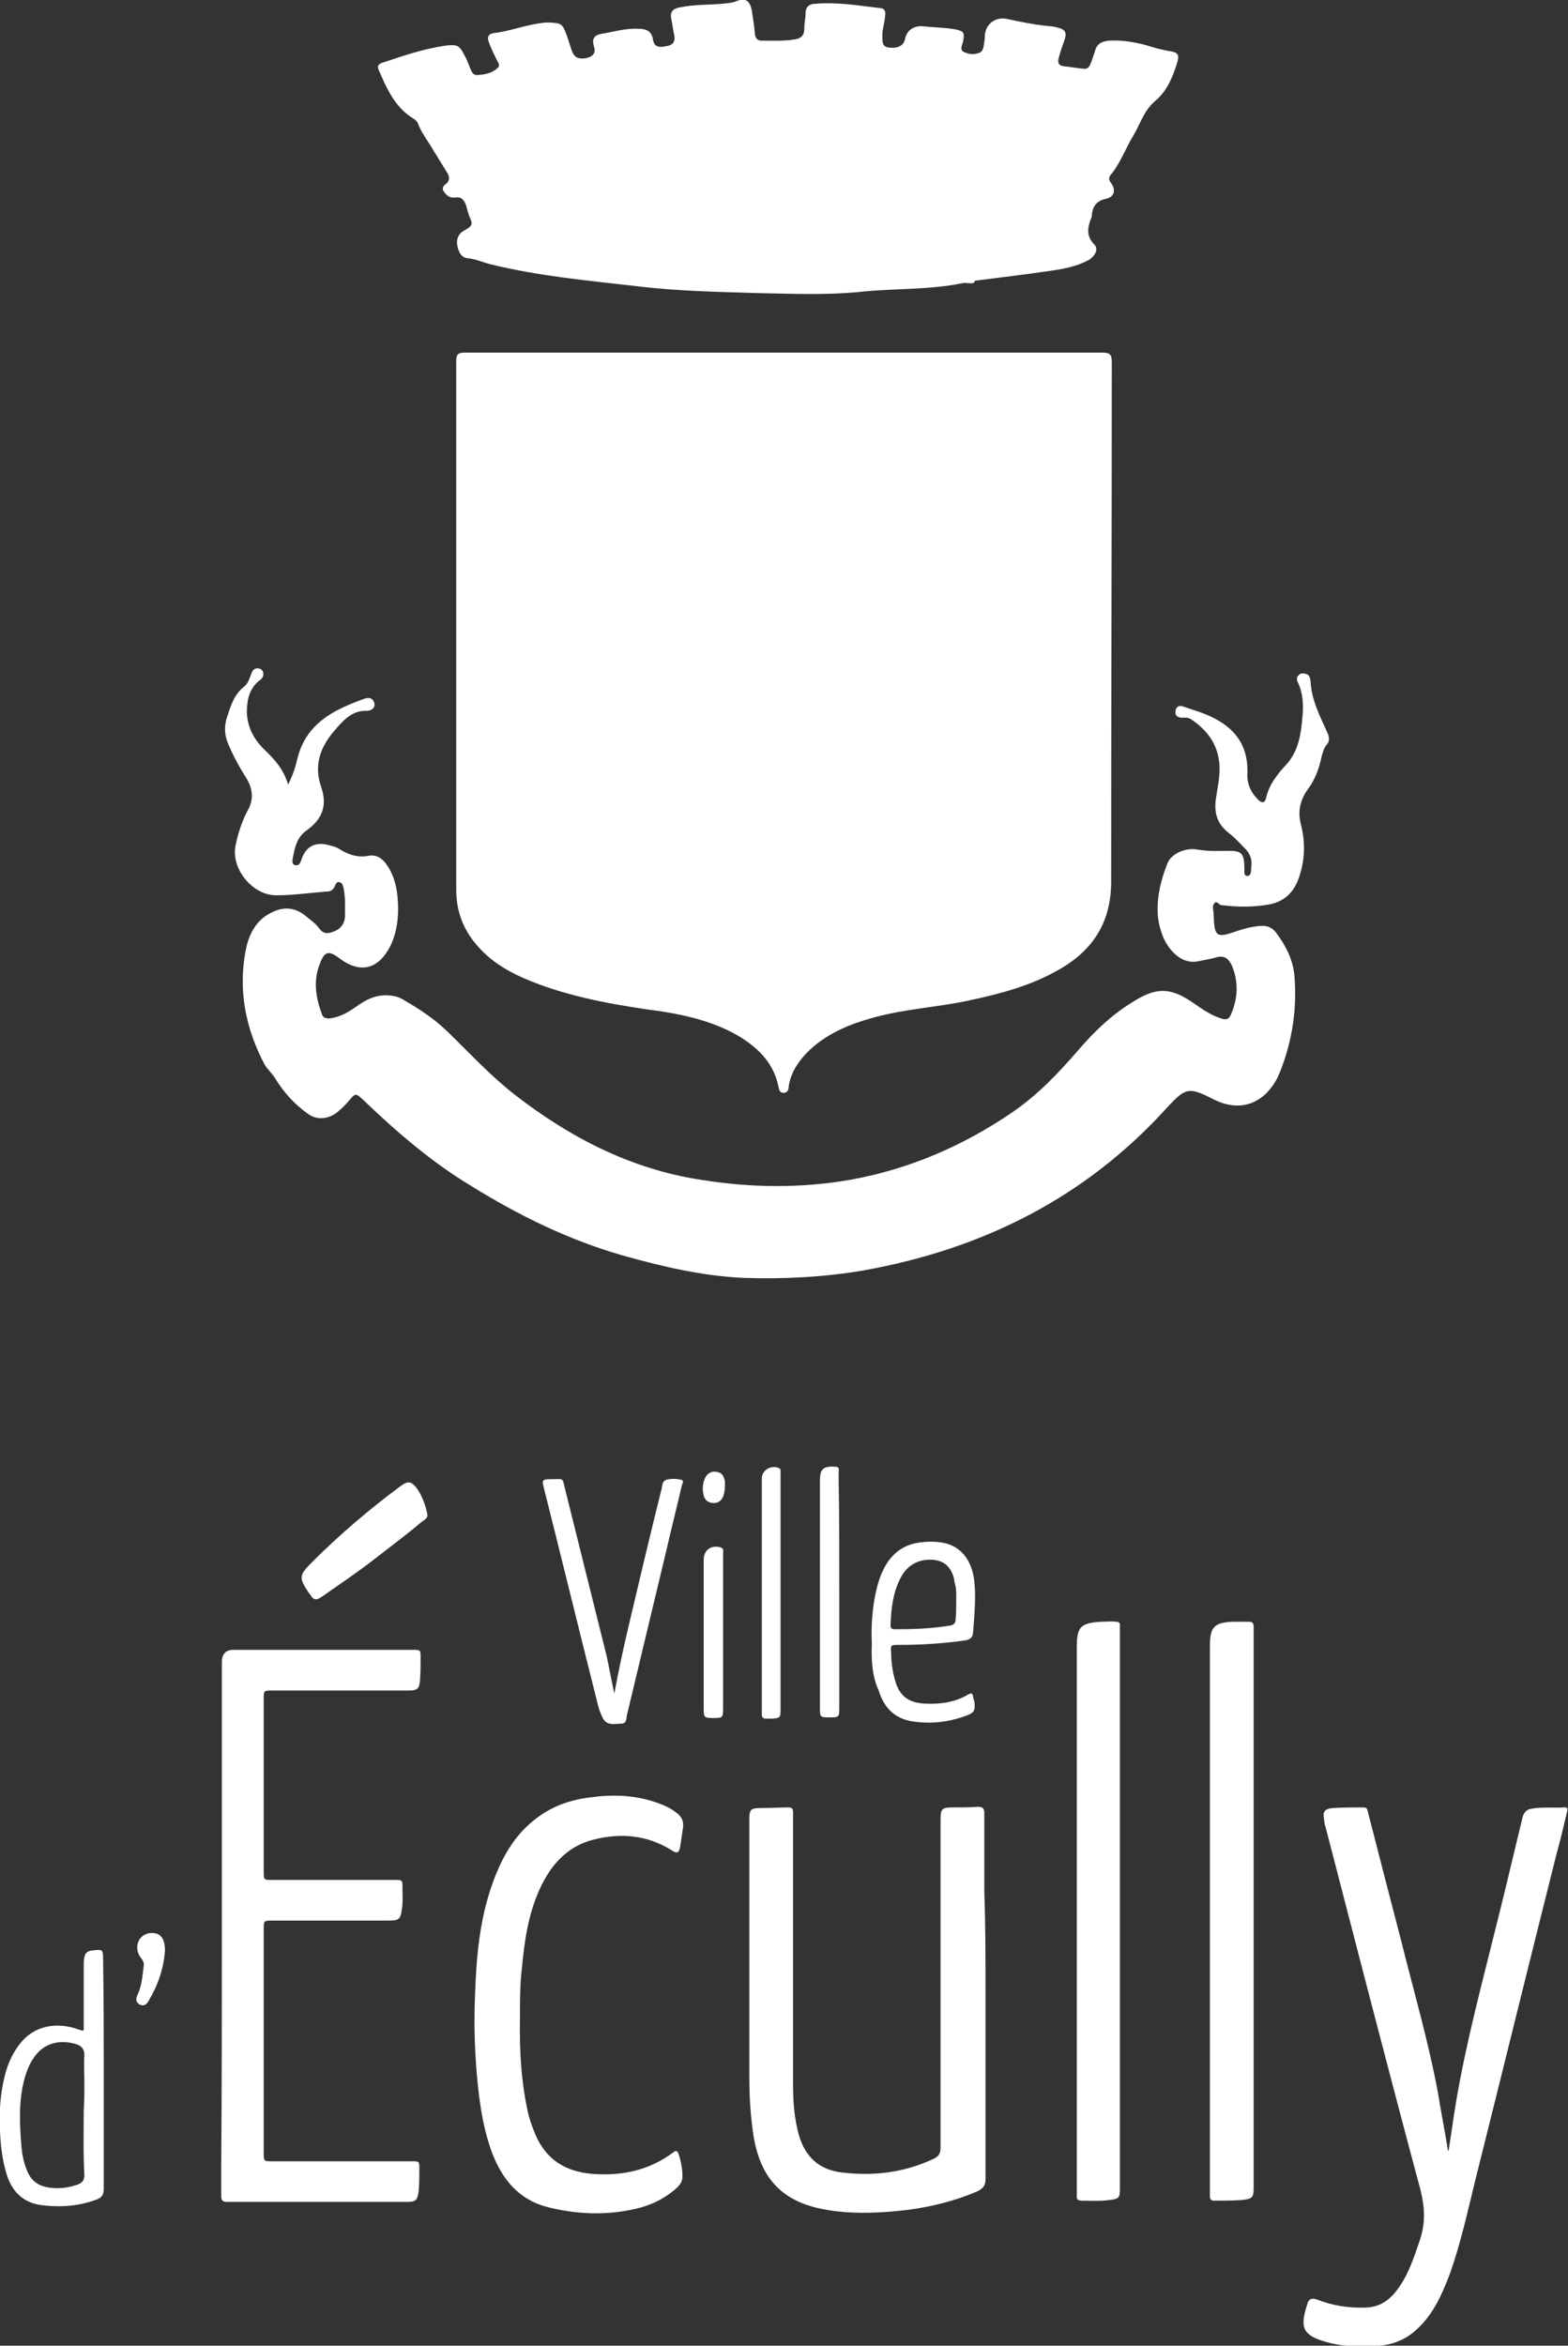
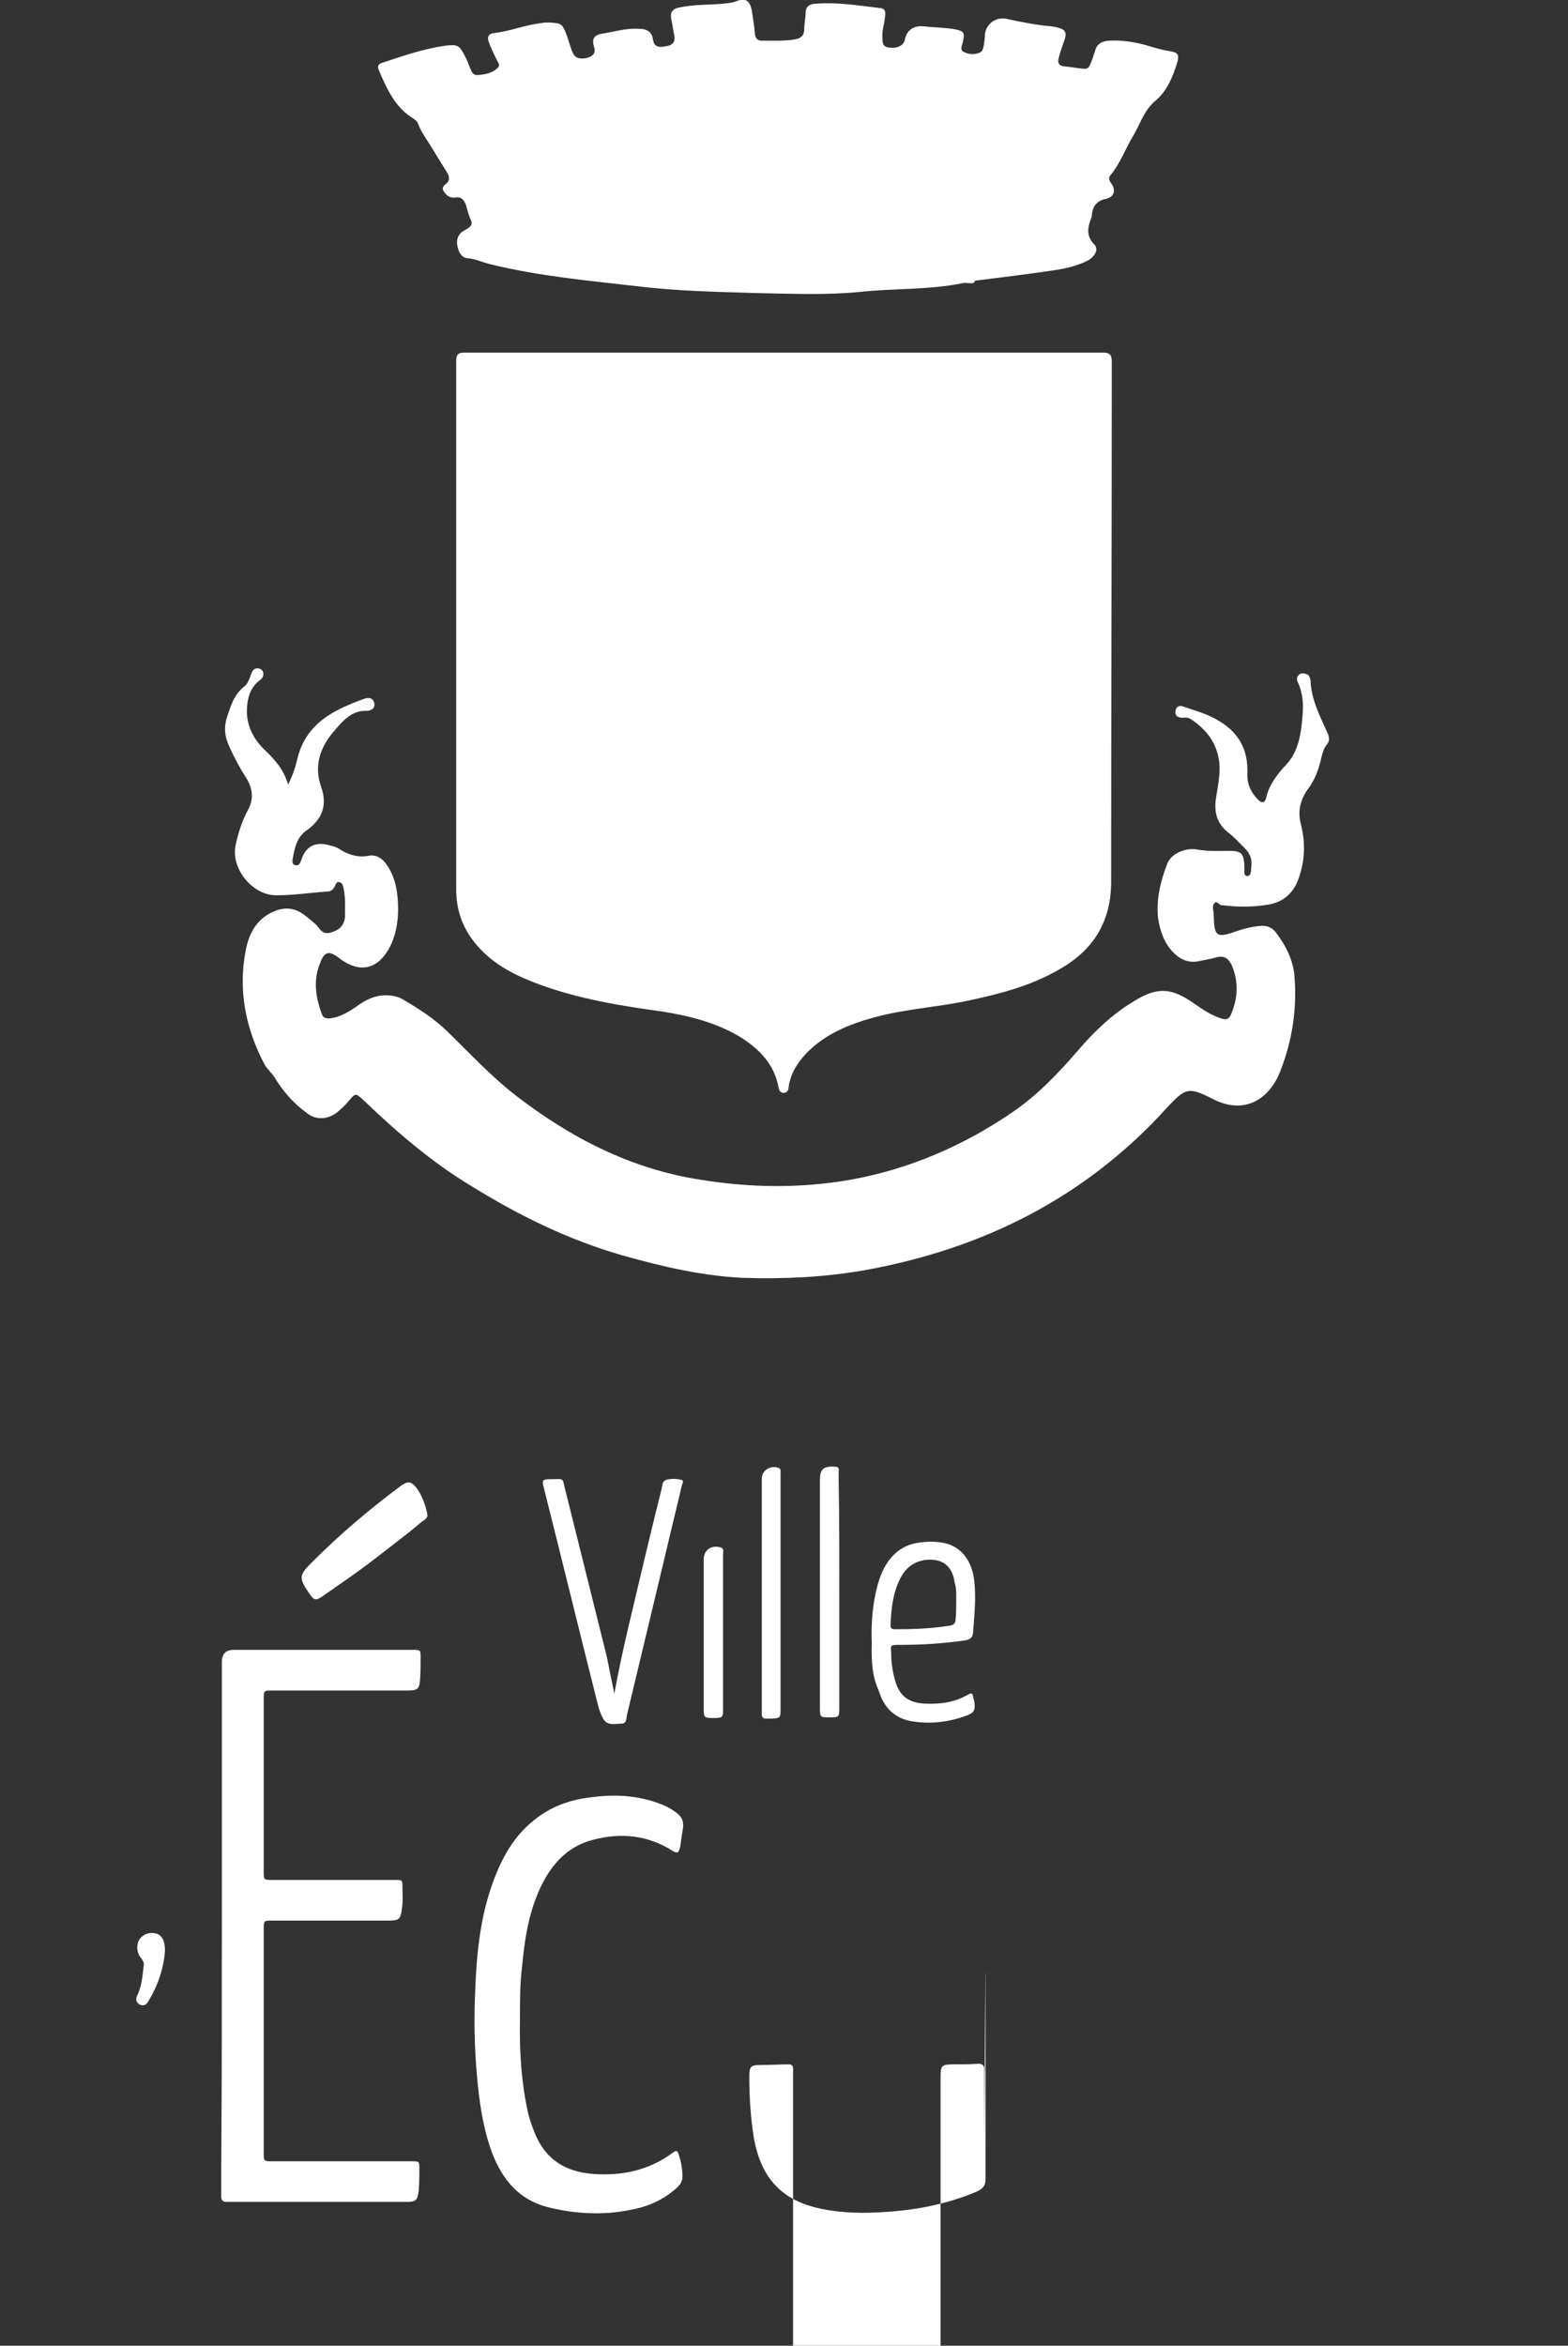
<svg xmlns="http://www.w3.org/2000/svg" version="1.1" id="Calque_1" x="0px" y="0px" viewBox="0 0 250.9 375.2" style="enable-background:new 0 0 250.9 375.2;" xml:space="preserve">
  <rect x="0" y="0" width="250.9" height="375.2" fill="#333333" stroke="none" />
  <style type="text/css">
	.st0{fill:#FFFFFF;}
</style>
  <path class="st0" d="M35.5,308.5c0-13.9,0-27.9,0-41.8c0-0.4,0-0.7,0-1.1c0.1-1.1,0.7-1.7,1.8-1.7c0.9,0,1.9,0,2.8,0  c8.7,0,17.4,0,26,0c1.2,0,1.2,0,1.2,1.3c0,1.2,0,2.4-0.1,3.6c-0.1,1.4-0.5,1.6-1.9,1.6c-7.2,0-14.5,0-21.7,0c-1.4,0-1.4,0-1.4,1.4  c0,9.2,0,18.4,0,27.6c0,1.3,0,1.3,1.4,1.3c6.5,0,13,0,19.6,0c1.2,0,1.2,0,1.2,1.3c0,1.1,0.1,2.3-0.1,3.4c-0.2,1.6-0.5,1.8-2.1,1.8  c-6.2,0-12.4,0-18.6,0c-1.4,0-1.4,0-1.4,1.4c0,11.9,0,23.8,0,35.7c0,1.4,0,1.4,1.4,1.4c7.4,0,14.8,0,22.2,0c1.3,0,1.3,0,1.3,1.2  c0,1.2,0,2.3-0.1,3.5c-0.2,1.5-0.4,1.8-1.9,1.8c-8.5,0-17.1,0-25.6,0c-1.1,0-2.1,0-3.2,0c-0.7,0-0.9-0.3-0.9-0.9c0-1.7,0-3.4,0-5  C35.5,333.5,35.5,321,35.5,308.5z" />
-   <path class="st0" d="M231.8,344c0.2-1.3,0.4-2.6,0.6-4c1.4-9.9,3.9-19.5,6.3-29.1c1.7-6.7,3.3-13.4,4.9-20.1  c0.2-0.9,0.7-1.4,1.5-1.5c1.7-0.3,3.5-0.1,5.2-0.2c0.7-0.1,0.5,0.5,0.4,0.9c-0.5,2.1-1,4.3-1.6,6.4c-4.4,17.5-8.7,35-13.1,52.6  c-1.2,4.9-2.3,9.9-4,14.7c-1.2,3.1-2.5,6.2-5,8.6c-1.8,1.8-3.9,2.7-6.3,2.9c-2.9,0.2-5.7,0.2-8.5-0.6c-3.9-1.1-4.2-2.4-3-6.1  c0.2-0.7,0.6-1,1.5-0.7c2.5,1,5.2,1.4,7.9,1.3c2.4-0.1,4-1.4,5.3-3.3c1.6-2.3,2.4-4.9,3.3-7.5c0.9-2.7,0.8-5.2,0.1-8  c-5.2-19.4-10.2-38.8-15.2-58.1c-0.1-0.3-0.2-0.6-0.2-1c-0.3-1.4,0-1.9,1.4-2c1.6-0.1,3.2-0.1,4.9-0.1c0.6,0,0.6,0.4,0.7,0.8  c1.8,7,3.6,14,5.4,20.9c2,8,4.3,15.9,5.8,24c0.5,3.1,1.1,6.1,1.6,9.2C231.7,344,231.8,344,231.8,344z" />
-   <path class="st0" d="M157.7,319.5c0,9.7,0,19.4,0,29c0,1-0.3,1.5-1.3,2c-4.2,1.8-8.7,2.8-13.3,3.2c-3.5,0.3-7.1,0.4-10.6-0.2  c-7-1.1-10.7-4.7-11.9-11.7c-0.5-3.2-0.7-6.4-0.7-9.6c0-13.7,0-27.4,0-41.1c0-1.7,0.2-1.9,1.9-1.9c1.5,0,2.9-0.1,4.4-0.1  c0.5,0,0.7,0.2,0.7,0.7c0,0.3,0,0.6,0,0.9c0,14.3,0,28.5,0,42.8c0,2.7,0.2,5.3,0.9,7.9c1,3.6,3.3,5.7,7,6.1c5.1,0.6,9.9,0,14.6-2.2  c0.8-0.4,1.1-0.8,1.1-1.8c0-17.5,0-34.9,0-52.4c0-1.8,0.2-2,2-2c1.3,0,2.6,0,4-0.1c0.8,0,1,0.3,1,1c0,4.2,0,8.4,0,12.6  C157.7,308.3,157.7,313.9,157.7,319.5z" />
+   <path class="st0" d="M157.7,319.5c0,9.7,0,19.4,0,29c0,1-0.3,1.5-1.3,2c-4.2,1.8-8.7,2.8-13.3,3.2c-3.5,0.3-7.1,0.4-10.6-0.2  c-7-1.1-10.7-4.7-11.9-11.7c-0.5-3.2-0.7-6.4-0.7-9.6c0-1.7,0.2-1.9,1.9-1.9c1.5,0,2.9-0.1,4.4-0.1  c0.5,0,0.7,0.2,0.7,0.7c0,0.3,0,0.6,0,0.9c0,14.3,0,28.5,0,42.8c0,2.7,0.2,5.3,0.9,7.9c1,3.6,3.3,5.7,7,6.1c5.1,0.6,9.9,0,14.6-2.2  c0.8-0.4,1.1-0.8,1.1-1.8c0-17.5,0-34.9,0-52.4c0-1.8,0.2-2,2-2c1.3,0,2.6,0,4-0.1c0.8,0,1,0.3,1,1c0,4.2,0,8.4,0,12.6  C157.7,308.3,157.7,313.9,157.7,319.5z" />
  <path class="st0" d="M83.2,322.8c-0.1,5.2,0.2,10.5,1.4,15.6c0.3,1.1,0.7,2.1,1.1,3.1c1.7,3.9,4.7,5.8,8.9,6.2  c4.8,0.4,9.2-0.5,13.1-3.4c0.5-0.4,0.7-0.3,0.9,0.3c0.4,1.2,0.6,2.4,0.6,3.6c0,0.9-0.6,1.5-1.3,2.1c-1.8,1.5-3.9,2.5-6.2,3  c-4.7,1.1-9.5,0.9-14.2-0.3c-4.5-1.2-7.1-4.4-8.7-8.5c-1.3-3.4-1.9-7-2.3-10.6c-0.5-4.8-0.7-9.6-0.5-14.4c0.2-6.3,0.7-12.5,2.9-18.5  c1.4-3.8,3.3-7.3,6.6-9.9c2.6-2.1,5.6-3.2,8.9-3.6c3.6-0.5,7.1-0.4,10.6,0.8c1.2,0.4,2.3,0.9,3.3,1.7c0.8,0.6,1.1,1.3,1,2.3  c-0.2,1.1-0.3,2.2-0.5,3.3c-0.2,0.7-0.4,0.9-1.1,0.5c-4-2.6-8.4-3-12.9-1.8c-4.2,1.1-6.8,4.2-8.5,8c-1.8,4-2.4,8.3-2.8,12.6  C83.2,317.4,83.2,320.1,83.2,322.8z" />
-   <path class="st0" d="M200.6,305.3c0,14.8,0,29.6,0,44.4c0,1.8-0.1,2-1.9,2.2c-1.5,0.1-2.9,0.1-4.4,0.1c-0.5,0-0.7-0.2-0.7-0.7  c0-0.3,0-0.5,0-0.8c0-29.1,0-58.1,0-87.2c0-3.1,0.7-3.8,3.8-3.9c0.8,0,1.6,0,2.4,0c0.6,0,0.8,0.2,0.8,0.8c0,0.3,0,0.6,0,0.9  C200.6,275.9,200.6,290.6,200.6,305.3z" />
-   <path class="st0" d="M179.2,305.4c0,14.8,0,29.7,0,44.5c0,1.7-0.1,1.8-1.7,2c-1.5,0.2-2.9,0.1-4.4,0.1c-0.6,0-0.9-0.2-0.8-0.9  c0-0.2,0-0.5,0-0.7c0-29,0-57.9,0-86.9c0-3.3,0.6-3.9,3.9-4.1c0.8,0,1.6-0.1,2.4,0c0.4,0,0.7,0.2,0.6,0.7c0,0.3,0,0.7,0,1  C179.2,275.9,179.2,290.7,179.2,305.4z" />
  <path class="st0" d="M98.3,270.9c0.7-3.8,1.5-7.5,2.4-11.3c1.7-7.2,3.4-14.4,5.2-21.6c0.1-0.5,0.1-1.1,0.7-1.3  c0.8-0.2,1.6-0.2,2.4,0c0.5,0.1,0.2,0.6,0.1,0.9c-0.8,3.5-1.7,7-2.5,10.5c-2.1,8.8-4.2,17.5-6.3,26.3c-0.1,0.5,0,1.3-0.9,1.3  c-1,0-2.2,0.4-2.9-0.8c-0.4-0.8-0.7-1.6-0.9-2.5c-2.9-11.5-5.7-23-8.6-34.5c-0.3-1.1-0.2-1.3,1-1.3c2.4,0,1.9-0.4,2.5,1.9  c2.2,8.8,4.4,17.7,6.6,26.5C97.5,267,97.9,269,98.3,270.9z" />
  <path class="st0" d="M68.4,242.3c0,0.6-0.5,0.8-0.9,1.1c-2.6,2.2-5.3,4.2-8,6.3c-2.6,2-5.3,3.8-8,5.7c-0.9,0.6-1.3,0.6-1.9-0.4  c0,0,0,0-0.1-0.1c-1.7-2.5-1.7-2.9,0.4-5c4.4-4.4,9.2-8.5,14.2-12.2c1.1-0.8,1.7-0.9,2.7,0.5C67.6,239.4,68.1,240.8,68.4,242.3z" />
  <path class="st0" d="M124.9,254.7c0,6.2,0,12.4,0,18.7c0,1.4-0.1,1.4-1.4,1.5c-0.3,0-0.6,0-0.9,0c-0.5,0-0.7-0.2-0.7-0.7  c0-0.3,0-0.5,0-0.8c0-12.1,0-24.3,0-36.4c0-0.2,0-0.4,0-0.5c0-1.3,1.4-2.2,2.7-1.7c0.4,0.2,0.3,0.5,0.3,0.8c0,1.7,0,3.4,0,5.1  C124.9,245.4,124.9,250,124.9,254.7z" />
  <path class="st0" d="M134.3,254.6c0,6.2,0,12.5,0,18.7c0,1.3-0.1,1.4-1.4,1.4c-1.7,0-1.7,0-1.7-1.6c0-12.1,0-24.2,0-36.3  c0-1.8,0.5-2.3,2.4-2.2c0.5,0,0.7,0.2,0.6,0.7c0,0.5,0,1.1,0,1.6C134.3,242.9,134.3,248.7,134.3,254.6z" />
  <path class="st0" d="M115.7,261.1c0,4.1,0,8.3,0,12.4c0,1.1-0.1,1.3-1.3,1.3c-1.8,0-1.8,0-1.8-1.8c0-7.8,0-15.7,0-23.5  c0-1.6,1.2-2.4,2.7-2c0.6,0.2,0.4,0.7,0.4,1.1C115.7,252.7,115.7,256.9,115.7,261.1z" />
  <path class="st0" d="M26.4,312c-0.2,2.8-1.1,5.5-2.6,8c-0.3,0.6-0.8,1-1.5,0.6c-0.6-0.4-0.6-0.9-0.3-1.5c0.7-1.5,0.8-3.1,1-4.7  c0.1-0.5-0.2-0.9-0.5-1.3c-0.7-0.9-0.7-2.2-0.1-3c0.6-0.8,1.6-1.1,2.7-0.8C25.9,309.6,26.4,310.4,26.4,312z" />
-   <path class="st0" d="M116,237.6c0,0.7-0.1,1.3-0.3,1.8c-0.3,0.7-0.9,1.1-1.7,1c-0.8-0.1-1.2-0.5-1.4-1.2c-0.2-0.8-0.2-1.7,0.1-2.5  c0.3-0.9,1-1.4,1.8-1.3c0.9,0.1,1.3,0.5,1.5,1.6C116,237.3,116,237.6,116,237.6z" />
-   <path class="st0" d="M16.6,331.6c0,6.2,0,12.3,0,18.5c0,0.9-0.3,1.4-1.1,1.7c-2.9,1.1-5.9,1.3-9,0.9c-2.7-0.4-4.4-2-5.3-4.5  c-0.5-1.5-0.8-3-1-4.6c-0.4-3.9-0.4-7.9,0.6-11.7c0.5-2,1.4-3.9,2.8-5.5c2.4-2.6,5.9-2.9,8.9-1.8c1,0.3,0.9,0.4,0.9-0.7  c0-3.2,0-6.4,0-9.6c0-0.4,0-0.8,0.1-1.2c0.1-0.7,0.5-1,1.1-1.1c1.9-0.2,1.9-0.3,1.9,1.7C16.6,319.7,16.6,325.6,16.6,331.6z   M13.5,333c0-1.4-0.1-2.9,0-4.3c0-0.9-0.4-1.4-1.2-1.7c-2.5-0.8-5.3-0.4-7,2.3c-0.6,0.9-1,1.9-1.3,2.9c-1,3.5-0.9,7.1-0.6,10.7  c0.1,1.6,0.4,3.2,1.1,4.7c0.6,1.2,1.5,1.9,2.8,2.2c1.8,0.4,3.5,0.2,5.2-0.4c0.7-0.3,1-0.7,1-1.5c-0.2-3.6-0.1-7.1-0.1-10.2  C13.5,335.9,13.5,334.5,13.5,333z" />
  <path class="st0" d="M139.5,262.8c-0.1-2.2,0-5.1,0.6-7.9c0.4-1.9,1-3.8,2.2-5.4c1-1.3,2.3-2.2,3.9-2.6c1.4-0.3,2.9-0.4,4.3-0.2  c3.1,0.4,5,2.7,5.4,6.2c0.3,2.8,0,5.5-0.2,8.3c-0.1,0.9-0.7,1.1-1.4,1.2c-3.5,0.5-6.9,0.7-10.4,0.7c-1.4,0-1.4,0-1.3,1.3  c0,1.4,0.2,2.9,0.6,4.3c0.7,2.6,2.2,3.7,4.9,3.8c2.4,0.1,4.7-0.2,6.9-1.5c0.4-0.2,0.6-0.2,0.7,0.3c0,0.3,0.1,0.5,0.2,0.8  c0.2,1.5,0,1.9-1.5,2.4c-2.8,1-5.7,1.3-8.6,0.8c-2.8-0.5-4.4-2.3-5.2-4.9C139.6,268.2,139.4,265.9,139.5,262.8z M152.8,253.3  c-0.1-0.3-0.1-0.7-0.2-1c-0.5-1.7-1.5-2.6-3.2-2.8c-2.2-0.2-4.1,0.7-5.2,2.7c-1.3,2.4-1.6,5-1.7,7.7c0,0.5,0.1,0.7,0.7,0.7  c3,0,5.9-0.1,8.9-0.6c0.5-0.1,0.8-0.4,0.8-0.9c0.1-0.9,0.1-1.7,0.1-2.5C153,255.4,153.1,254.3,152.8,253.3z" />
  <path class="st0" d="M177.9,58c0-1.2-0.2-1.6-1.5-1.6c-17,0-34,0-51,0c-17,0-34,0-51,0c-1,0-1.4,0.2-1.4,1.3c0,28.2,0,56.4,0,84.6  c0,3.4,1.1,6.4,3.4,9c2.7,3.1,6.2,4.8,10,6.2c6.3,2.3,13,3.4,19.6,4.3c4.4,0.7,8.7,1.8,12.5,4.1c3,1.9,5.4,4.3,6.1,8.1  c0.1,0.5,0.3,0.8,0.8,0.8c0.6,0,0.8-0.5,0.8-1c0.3-2.1,1.4-3.8,2.8-5.3c3-3.1,6.9-4.7,11-5.8c4.8-1.3,9.9-1.6,14.7-2.6  c5.2-1.1,10.3-2.4,14.9-5.1c5.4-3.1,8.2-7.6,8.2-14C177.8,113.4,177.9,85.7,177.9,58z" />
  <path class="st0" d="M155.1,45.3c-0.4,0-0.7-0.1-1.1,0c-5.4,1.1-11,0.8-16.5,1.4c-5.1,0.5-10.3,0.3-15.5,0.2  c-6.6-0.2-13.3-0.3-19.9-1.1c-7.8-0.9-15.7-1.6-23.5-3.5c-1.3-0.3-2.5-0.9-3.8-1c-1-0.1-1.4-1-1.6-1.9c-0.2-0.9,0-1.7,0.7-2.3  c0.3-0.2,0.7-0.4,1-0.6c0.6-0.4,0.7-0.8,0.4-1.4c-0.3-0.7-0.5-1.4-0.7-2.2c-0.3-0.9-0.8-1.5-1.8-1.3c-0.9,0.1-1.4-0.4-1.8-1  c-0.4-0.6,0.1-1,0.5-1.3c0.5-0.5,0.4-1.1,0.1-1.6c-1-1.6-1.9-3.1-2.9-4.7c-0.7-1.1-1.4-2.1-1.8-3.2c-0.1-0.3-0.4-0.6-0.7-0.8  c-3-1.8-4.3-4.8-5.6-7.8c-0.3-0.7,0-1,0.7-1.2c3.3-1.1,6.5-2.2,10-2.7c1.9-0.2,2.2-0.1,3.1,1.7c0.3,0.5,0.5,1.1,0.7,1.6  c0.3,0.6,0.4,1.5,1.4,1.4c1.2-0.1,2.3-0.3,3.2-1.2c0.3-0.3,0.1-0.7-0.1-1c-0.5-1-1-2-1.4-3.1c-0.3-0.8,0-1.3,0.8-1.4  c2.6-0.3,5-1.3,7.6-1.6c0.4-0.1,0.8-0.1,1.2-0.1c2.1,0.1,2.2,0.2,2.9,2.1c0.3,0.8,0.5,1.6,0.8,2.4c0.4,1.1,1,1.4,2.3,1.2  C95,9,95.4,8.4,95,7.3c-0.3-1.1,0.1-1.7,1.3-1.9c1.9-0.3,3.8-0.9,5.8-0.8c1.2,0,2.2,0.3,2.4,1.8c0.2,1.2,1.1,1.2,2,1  c1-0.1,1.6-0.6,1.4-1.7c-0.2-0.9-0.3-1.8-0.5-2.7c-0.2-1,0.2-1.6,1.3-1.8c2.3-0.5,4.6-0.4,6.9-0.6c0.7-0.1,1.5-0.1,2.2-0.4  c1.5-0.6,2.2-0.1,2.5,1.5c0.2,1.3,0.4,2.5,0.5,3.8c0.1,0.6,0.4,1,1,1c1.8,0,3.6,0.1,5.4-0.2c1.1-0.2,1.5-0.7,1.5-1.8  c0-0.8,0.2-1.6,0.2-2.4c0-1,0.6-1.5,1.6-1.5c3.5-0.3,6.9,0.3,10.4,0.7c0.9,0.1,0.8,0.9,0.7,1.5c-0.1,1.1-0.5,2.1-0.4,3.2  c0,0.7,0,1.5,1,1.6c1.4,0.2,2.4-0.3,2.6-1.3c0.3-1.5,1.4-2.2,2.9-2.1c1.7,0.2,3.5,0.2,5.2,0.5c1.3,0.3,1.5,0.5,1.2,1.9  c-0.1,0.6-0.6,1.3,0.1,1.7c0.8,0.4,1.7,0.5,2.6,0.1c0.4-0.2,0.5-0.6,0.6-1c0.1-0.6,0.2-1.3,0.2-1.9c0.2-1.7,1.7-2.8,3.4-2.5  c2.3,0.5,4.7,1,7.1,1.2c0.2,0,0.5,0.1,0.7,0.1c1.8,0.4,2,0.8,1.4,2.5c-0.3,0.8-0.6,1.7-0.8,2.5c-0.2,0.7,0,1.2,0.8,1.3  c1.1,0.1,2.1,0.3,3.2,0.4c0.6,0.1,0.9-0.3,1.1-0.8c0.3-0.7,0.5-1.4,0.7-2c0.3-1.2,1.1-1.6,2.3-1.7c2-0.1,3.9,0.2,5.8,0.7  c1.3,0.4,2.6,0.8,4,1c1.2,0.2,1.4,0.6,1.1,1.7c-0.7,2.3-1.6,4.6-3.5,6.2c-1.8,1.5-2.4,3.6-3.5,5.5c-1.3,2.1-2.1,4.5-3.7,6.4  c-0.4,0.5-0.2,0.9,0.1,1.3c0.8,1.1,0.5,2.2-0.8,2.5c-1.6,0.3-2.2,1.3-2.3,2.7c0,0.1,0,0.2-0.1,0.4c-0.6,1.5-0.8,2.9,0.5,4.2  c0.7,0.7,0.2,1.8-0.9,2.5c-1.9,1-3.9,1.4-6,1.7c-4.1,0.6-8.2,1.1-12.2,1.6C155.9,45.4,155.5,45.3,155.1,45.3  C155.1,45.3,155.1,45.3,155.1,45.3z" />
  <path class="st0" d="M46.1,125.5c0.8-1.6,1.2-2.9,1.5-4.2c1-4.1,3.7-6.5,7.4-8.2c1.1-0.5,2.1-0.9,3.2-1.3c0.8-0.3,1.5-0.2,1.7,0.7  c0.2,0.8-0.6,1.2-1.2,1.2c-2.5-0.1-3.9,1.7-5.3,3.3c-2.2,2.6-3.2,5.5-2,8.9c1,2.9,0.2,5.1-2.3,6.9c-1.5,1-1.9,2.6-2.2,4.2  c-0.1,0.5-0.3,1.3,0.4,1.4c0.7,0.1,0.8-0.6,1-1.1c0.7-1.9,2.1-2.6,4-2.2c0.7,0.2,1.4,0.3,2,0.7c1.4,0.9,2.9,1.4,4.6,1.1  c1.4-0.3,2.4,0.5,3.1,1.6c1.4,2.1,1.7,4.6,1.7,7c0,1.8-0.3,3.6-1,5.3c-1.4,3.2-4.2,5.7-8.5,2.4c-1.6-1.2-2.3-1-3,0.9  c-1.1,2.7-0.7,5.4,0.3,8.1c0.2,0.6,0.6,0.7,1.2,0.7c1.8-0.2,3.2-1.1,4.6-2.1c1.3-0.9,2.7-1.6,4.4-1.6c1.1,0,2.1,0.2,3,0.8  c2.4,1.4,4.7,2.9,6.8,4.9c3.6,3.5,7,7.2,11,10.3c8.8,6.8,18.5,11.8,29.6,13.5c8,1.3,16,1.4,24,0c9.4-1.7,18-5.4,25.9-10.8  c4.1-2.8,7.4-6.3,10.6-10c2.5-2.9,5.3-5.6,8.6-7.6c3.9-2.5,6.2-2.4,10,0.3c1.3,0.9,2.6,1.8,4.2,2.3c0.8,0.3,1.3,0.1,1.6-0.7  c1.1-2.6,1.2-5.2,0.1-7.8c-0.5-1-1.1-1.6-2.4-1.3c-0.9,0.3-1.8,0.4-2.7,0.6c-1.6,0.4-3-0.1-4.2-1.3c-1.5-1.5-2.2-3.5-2.5-5.6  c-0.3-3,0.4-5.9,1.5-8.7c0.6-1.5,2.8-2.6,4.9-2.2c1.7,0.3,3.4,0.2,5.1,0.2c1.7,0,2.2,0.4,2.3,2.1c0,0.2,0,0.3,0,0.5  c0.1,0.5-0.2,1.3,0.4,1.4c0.7,0.1,0.7-0.8,0.7-1.3c0.2-1.2-0.1-2.2-1-3.1c-0.8-0.8-1.6-1.7-2.5-2.4c-2-1.5-2.5-3.4-2.1-5.8  c0.3-2,0.8-4.1,0.4-6.2c-0.5-2.8-2.2-4.8-4.5-6.3c-0.5-0.3-1-0.2-1.5-0.2c-0.7-0.1-1-0.4-0.9-1.1c0.1-0.7,0.6-0.9,1.2-0.7  c2,0.7,4,1.2,5.9,2.4c3.1,1.9,4.5,4.6,4.4,8.2c-0.1,1.7,0.5,3.1,1.7,4.3c0.6,0.6,1.1,0.6,1.3-0.3c0.5-2.2,1.9-3.9,3.4-5.5  c1.8-2.1,2.2-4.8,2.4-7.4c0.2-1.9,0.1-3.8-0.7-5.5c-0.2-0.4-0.3-0.9,0.1-1.2c0.3-0.4,0.8-0.3,1.2-0.2c0.5,0.1,0.6,0.6,0.7,1  c0.1,3.1,1.5,5.7,2.7,8.4c0.3,0.6,0.4,1.4-0.1,1.9c-0.5,0.6-0.6,1.2-0.8,1.8c-0.4,1.9-1,3.7-2.2,5.3c-1.3,1.8-1.7,3.7-1.1,5.8  c0.7,2.9,0.6,5.7-0.4,8.5c-0.8,2.3-2.4,3.8-4.9,4.2c-2.4,0.4-4.8,0.4-7.2,0.1c0,0-0.1,0-0.1,0c-0.5,0.1-0.9-0.9-1.3-0.3  c-0.4,0.4-0.1,1.2-0.1,1.7c0.1,3.7,0.4,3.9,3.8,2.7c1.2-0.4,2.4-0.7,3.7-0.8c1.1-0.1,1.9,0.3,2.5,1.1c1.5,2,2.6,4.1,2.9,6.6  c0.5,5.4-0.3,10.7-2.3,15.7c-1.6,4-5.4,7-10.7,4.3c-3.9-2-4.4-1.8-7.3,1.3c-13.1,14.5-29.6,22.7-48.6,26.1  c-6.4,1.1-12.8,1.4-19.2,1.2c-6.6-0.3-13-1.8-19.4-3.6c-8.7-2.5-16.6-6.4-24.2-11.1c-6.3-3.8-11.9-8.6-17.2-13.7  c-1.3-1.2-1.3-1.2-2.4,0.1c-0.5,0.6-1,1.1-1.6,1.6c-1.4,1.3-3.5,1.6-5,0.4c-2.1-1.5-3.8-3.4-5.1-5.5c-0.5-0.9-1.3-1.5-1.8-2.4  c-3-5.7-4.2-11.8-3-18.1c0.5-2.7,1.7-5.1,4.5-6.3c1.8-0.8,3.5-0.6,5.1,0.7c0.7,0.6,1.6,1.2,2.1,1.9c0.7,1,1.4,1,2.4,0.6  c1.1-0.4,1.7-1.2,1.8-2.3c0-1.5,0.1-3-0.2-4.5c-0.1-0.5-0.2-1-0.7-1.1c-0.5-0.1-0.6,0.4-0.8,0.8c-0.3,0.5-0.6,0.7-1.2,0.7  c-2.7,0.2-5.3,0.6-8,0.6c-3.8,0.1-7.4-4.2-6.6-8c0.4-1.9,1-3.8,1.9-5.5c1-1.7,0.9-3.4-0.1-5.1c-1.2-1.9-2.3-3.9-3.1-5.9  c-0.5-1.3-0.5-2.7-0.1-3.9c0.6-1.8,1.1-3.7,2.8-5c0.6-0.5,0.8-1.2,1.1-2c0.2-0.5,0.4-0.9,1-0.9c0.3,0,0.6,0.1,0.8,0.4  c0.3,0.5,0.1,1.1-0.3,1.4c-1.8,1.3-2.2,3.2-2.2,5.3c0.1,2.3,1.1,4.2,2.7,5.8C44,121.5,45.4,123.1,46.1,125.5z" />
</svg>